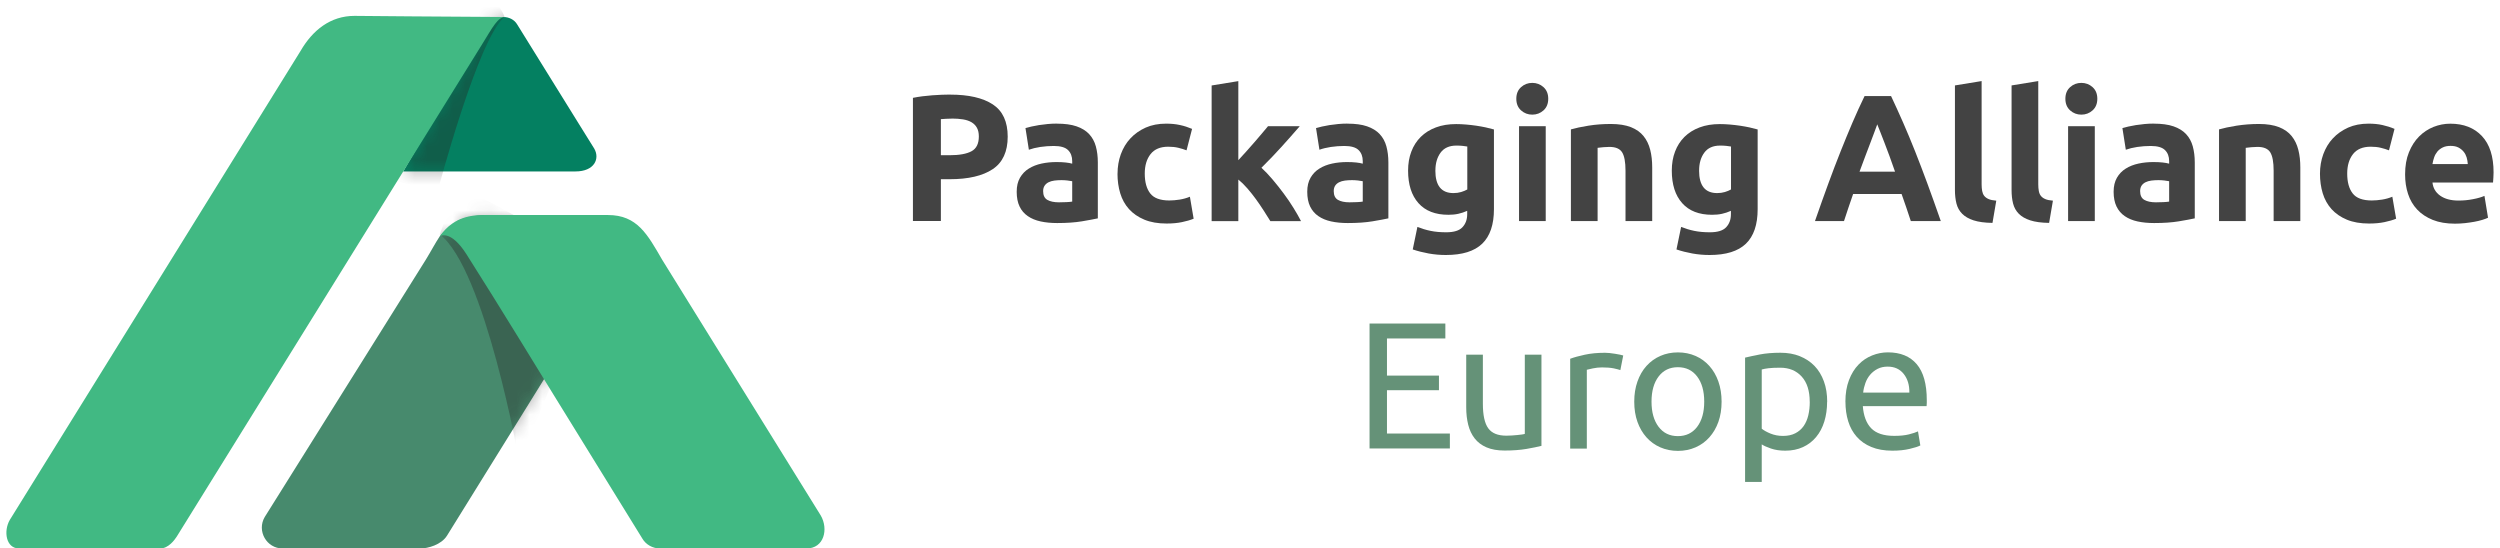
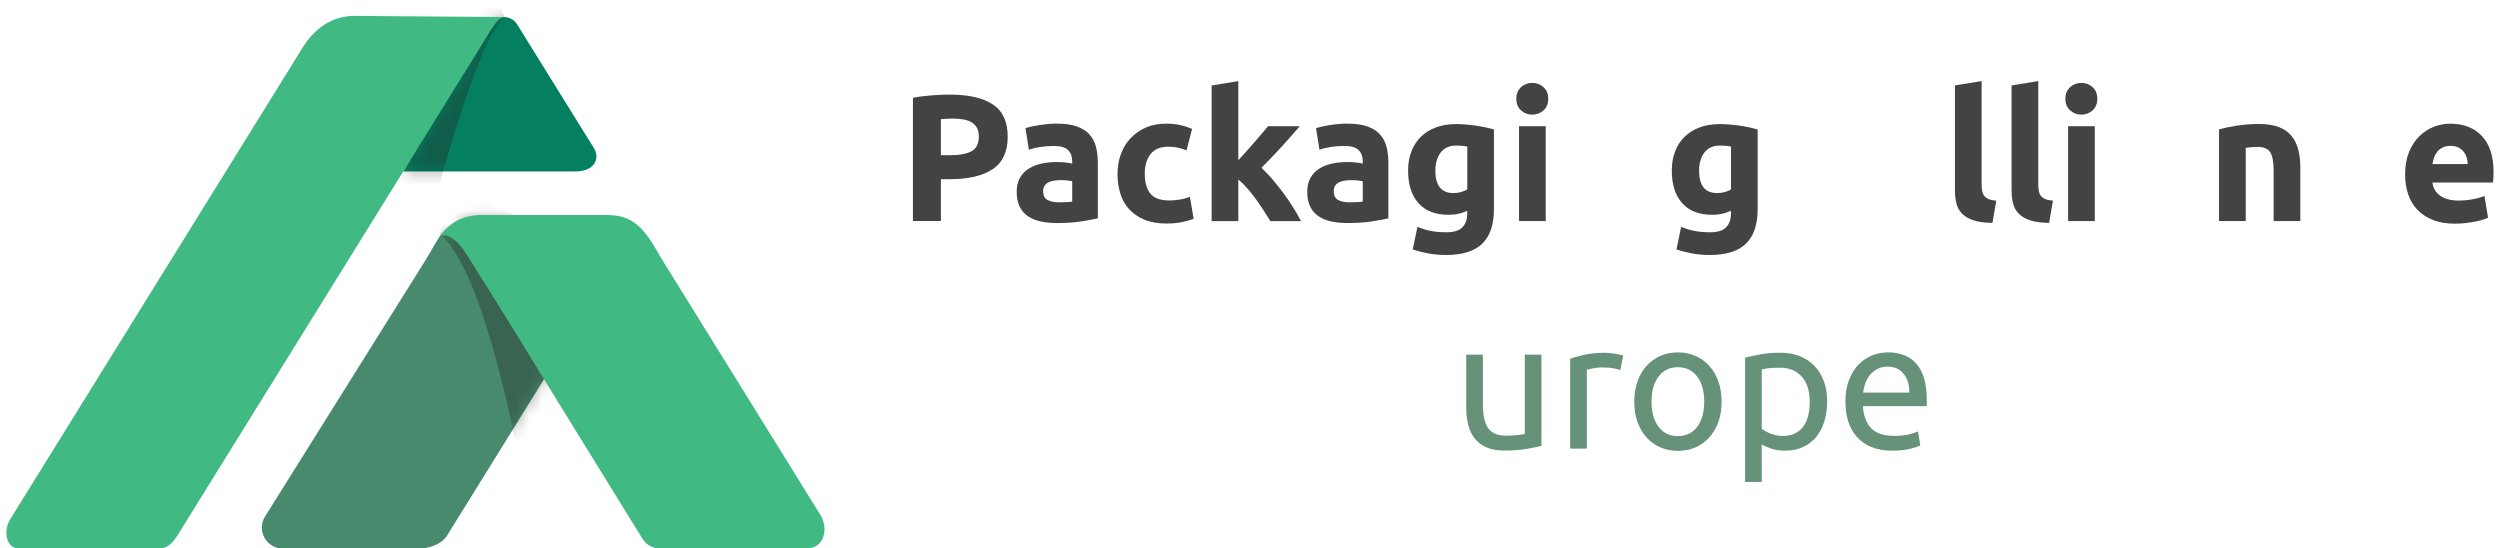
<svg xmlns="http://www.w3.org/2000/svg" width="196" height="43" viewBox="0 0 196 43" fill="none">
  <g clip-path="url(#clip0_3746_107)">
    <path d="M45.119 13.441H31.612L38.35 1.919C38.807 1.138 40.093 1.134 40.549 1.919L45.431 9.789L46.587 11.647C47.048 12.441 46.603 13.441 45.115 13.441H45.119Z" fill="#048061" />
    <mask id="mask0_3746_107" style="mask-type:luminance" maskUnits="userSpaceOnUse" x="31" y="1" width="16" height="13">
      <path d="M45.119 13.441H31.612L38.35 1.919C38.807 1.138 40.093 1.134 40.549 1.919L45.431 9.789L46.587 11.647C47.048 12.441 46.603 13.441 45.115 13.441H45.119Z" fill="white" />
    </mask>
    <g mask="url(#mask0_3746_107)">
      <path opacity="0.37" d="M34.325 14.942C34.325 14.942 37.513 2.896 39.564 1.333C39.374 0.801 38.776 -0.1 38.297 0.008C37.818 0.115 36.509 1.322 36.509 1.322L30.866 14.168L34.325 14.946V14.942Z" fill="#232323" />
    </g>
    <path d="M74.496 7.418C75.945 7.418 77.06 7.674 77.84 8.188C78.616 8.701 79.004 9.544 79.004 10.713C79.004 11.881 78.613 12.743 77.825 13.264C77.037 13.789 75.915 14.05 74.454 14.05H73.765V17.329H71.574V7.671C72.053 7.575 72.555 7.51 73.092 7.471C73.624 7.433 74.093 7.414 74.496 7.414V7.418ZM74.637 9.299C74.477 9.299 74.321 9.303 74.165 9.314C74.009 9.322 73.876 9.333 73.765 9.341V12.169H74.454C75.211 12.169 75.782 12.065 76.166 11.858C76.55 11.651 76.741 11.264 76.741 10.697C76.741 10.425 76.691 10.199 76.592 10.019C76.493 9.839 76.353 9.697 76.17 9.586C75.987 9.479 75.767 9.402 75.504 9.36C75.242 9.318 74.952 9.295 74.633 9.295L74.637 9.299Z" fill="#434343" />
    <path d="M82.855 9.694C83.471 9.694 83.989 9.762 84.4 9.904C84.811 10.046 85.142 10.249 85.389 10.514C85.636 10.778 85.811 11.1 85.914 11.475C86.017 11.851 86.07 12.272 86.07 12.736V17.119C85.769 17.184 85.355 17.264 84.818 17.352C84.286 17.441 83.639 17.487 82.882 17.487C82.406 17.487 81.972 17.445 81.584 17.36C81.196 17.276 80.861 17.138 80.58 16.943C80.298 16.751 80.081 16.498 79.933 16.184C79.785 15.874 79.709 15.491 79.709 15.038C79.709 14.586 79.796 14.238 79.967 13.935C80.142 13.632 80.371 13.395 80.663 13.215C80.953 13.034 81.287 12.904 81.66 12.824C82.033 12.743 82.425 12.705 82.825 12.705C83.095 12.705 83.338 12.716 83.547 12.739C83.757 12.762 83.928 12.793 84.061 12.832V12.632C84.061 12.272 83.955 11.985 83.738 11.77C83.521 11.552 83.148 11.444 82.615 11.444C82.258 11.444 81.908 11.471 81.561 11.521C81.215 11.575 80.915 11.648 80.663 11.739L80.397 10.042C80.519 10.004 80.671 9.966 80.854 9.923C81.036 9.881 81.234 9.843 81.451 9.808C81.668 9.774 81.892 9.747 82.132 9.724C82.372 9.701 82.612 9.69 82.855 9.69V9.694ZM83.022 15.862C83.228 15.862 83.426 15.858 83.612 15.847C83.799 15.839 83.951 15.824 84.061 15.805V14.207C83.978 14.188 83.852 14.169 83.681 14.149C83.513 14.13 83.357 14.123 83.216 14.123C83.019 14.123 82.836 14.134 82.661 14.157C82.486 14.18 82.334 14.226 82.204 14.291C82.075 14.356 81.969 14.448 81.896 14.559C81.82 14.674 81.782 14.812 81.782 14.985C81.782 15.314 81.892 15.544 82.113 15.671C82.334 15.797 82.634 15.862 83.019 15.862H83.022Z" fill="#434343" />
    <path d="M87.615 13.613C87.615 13.077 87.702 12.567 87.873 12.092C88.048 11.617 88.296 11.199 88.627 10.847C88.954 10.494 89.353 10.215 89.821 10.004C90.289 9.797 90.822 9.694 91.423 9.694C91.815 9.694 92.177 9.728 92.504 9.801C92.831 9.87 93.151 9.973 93.459 10.104L93.025 11.786C92.827 11.709 92.614 11.644 92.378 11.586C92.142 11.529 91.884 11.502 91.591 11.502C90.974 11.502 90.51 11.694 90.206 12.081C89.901 12.468 89.749 12.977 89.749 13.609C89.749 14.28 89.894 14.797 90.179 15.165C90.464 15.533 90.963 15.717 91.674 15.717C91.925 15.717 92.199 15.694 92.489 15.648C92.778 15.602 93.044 15.525 93.288 15.422L93.581 17.146C93.337 17.249 93.033 17.337 92.667 17.414C92.302 17.491 91.899 17.525 91.461 17.525C90.788 17.525 90.206 17.425 89.719 17.222C89.232 17.019 88.832 16.743 88.516 16.395C88.201 16.046 87.972 15.632 87.828 15.157C87.683 14.682 87.611 14.165 87.611 13.609L87.615 13.613Z" fill="#434343" />
    <path d="M97.081 12.563C97.287 12.337 97.5 12.103 97.72 11.862C97.941 11.621 98.154 11.375 98.359 11.138C98.565 10.9 98.759 10.671 98.942 10.456C99.124 10.241 99.28 10.054 99.413 9.893H101.902C101.407 10.467 100.92 11.015 100.448 11.536C99.977 12.057 99.459 12.598 98.896 13.153C99.177 13.41 99.467 13.713 99.767 14.069C100.068 14.421 100.357 14.789 100.639 15.168C100.92 15.548 101.179 15.923 101.411 16.303C101.647 16.682 101.841 17.027 102.001 17.337H99.596C99.448 17.092 99.276 16.82 99.082 16.521C98.892 16.222 98.687 15.927 98.474 15.628C98.257 15.329 98.032 15.046 97.793 14.77C97.553 14.494 97.317 14.264 97.085 14.077V17.337H94.992V6.701L97.085 6.36V12.567L97.081 12.563Z" fill="#434343" />
    <path d="M105.634 9.694C106.251 9.694 106.768 9.762 107.179 9.904C107.59 10.046 107.921 10.249 108.168 10.514C108.416 10.778 108.591 11.1 108.693 11.475C108.796 11.851 108.849 12.272 108.849 12.736V17.119C108.549 17.184 108.134 17.264 107.598 17.352C107.065 17.441 106.418 17.487 105.661 17.487C105.185 17.487 104.752 17.445 104.364 17.36C103.975 17.276 103.641 17.138 103.359 16.943C103.078 16.751 102.864 16.498 102.712 16.184C102.564 15.874 102.488 15.491 102.488 15.038C102.488 14.586 102.575 14.238 102.747 13.935C102.922 13.632 103.15 13.395 103.443 13.215C103.732 13.034 104.067 12.904 104.44 12.824C104.813 12.743 105.204 12.705 105.604 12.705C105.874 12.705 106.118 12.716 106.327 12.739C106.536 12.762 106.707 12.793 106.84 12.832V12.632C106.84 12.272 106.734 11.985 106.517 11.77C106.3 11.552 105.927 11.444 105.395 11.444C105.037 11.444 104.687 11.471 104.341 11.521C103.995 11.575 103.694 11.648 103.443 11.739L103.176 10.042C103.298 10.004 103.45 9.966 103.633 9.923C103.816 9.881 104.014 9.843 104.23 9.808C104.447 9.774 104.672 9.747 104.911 9.724C105.151 9.701 105.391 9.69 105.634 9.69V9.694ZM105.802 15.862C106.007 15.862 106.205 15.858 106.392 15.847C106.578 15.839 106.73 15.824 106.84 15.805V14.207C106.757 14.188 106.631 14.169 106.46 14.149C106.293 14.13 106.137 14.123 105.996 14.123C105.798 14.123 105.615 14.134 105.44 14.157C105.265 14.18 105.113 14.226 104.984 14.291C104.854 14.356 104.748 14.448 104.676 14.559C104.603 14.671 104.565 14.812 104.565 14.985C104.565 15.314 104.676 15.544 104.896 15.671C105.117 15.797 105.418 15.862 105.802 15.862Z" fill="#434343" />
    <path d="M117.125 16.398C117.125 17.613 116.817 18.517 116.204 19.107C115.591 19.697 114.644 19.992 113.358 19.992C112.909 19.992 112.46 19.954 112.011 19.874C111.562 19.793 111.144 19.686 110.759 19.556L111.125 17.789C111.452 17.92 111.798 18.027 112.156 18.1C112.517 18.176 112.924 18.211 113.385 18.211C113.982 18.211 114.408 18.081 114.655 17.816C114.903 17.552 115.028 17.215 115.028 16.797V16.529C114.804 16.632 114.572 16.709 114.332 16.762C114.092 16.816 113.834 16.839 113.552 16.839C112.532 16.839 111.749 16.537 111.208 15.927C110.664 15.318 110.394 14.467 110.394 13.376C110.394 12.828 110.478 12.33 110.649 11.885C110.816 11.437 111.064 11.054 111.387 10.732C111.711 10.41 112.106 10.165 112.574 9.989C113.042 9.812 113.571 9.728 114.161 9.728C114.412 9.728 114.674 9.74 114.941 9.763C115.207 9.786 115.473 9.816 115.736 9.854C115.999 9.893 116.25 9.939 116.486 9.989C116.725 10.042 116.938 10.096 117.125 10.149V16.402V16.398ZM112.532 13.372C112.532 14.552 113.004 15.138 113.952 15.138C114.168 15.138 114.366 15.111 114.556 15.054C114.743 14.996 114.903 14.931 115.036 14.854V11.487C114.933 11.467 114.811 11.452 114.671 11.437C114.53 11.421 114.366 11.414 114.18 11.414C113.628 11.414 113.213 11.598 112.943 11.966C112.673 12.333 112.536 12.801 112.536 13.364L112.532 13.372Z" fill="#434343" />
    <path d="M121.382 7.743C121.382 8.13 121.257 8.433 121.01 8.655C120.762 8.877 120.469 8.988 120.131 8.988C119.792 8.988 119.499 8.877 119.252 8.655C119.004 8.433 118.879 8.13 118.879 7.743C118.879 7.356 119.004 7.054 119.252 6.831C119.499 6.609 119.792 6.498 120.131 6.498C120.469 6.498 120.762 6.609 121.01 6.831C121.257 7.054 121.382 7.356 121.382 7.743ZM121.185 17.333H119.092V9.893H121.185V17.333Z" fill="#434343" />
-     <path d="M123.152 10.146C123.51 10.042 123.966 9.946 124.529 9.854C125.092 9.762 125.682 9.72 126.298 9.72C126.915 9.72 127.447 9.805 127.866 9.969C128.281 10.134 128.612 10.368 128.855 10.67C129.099 10.973 129.27 11.329 129.377 11.747C129.483 12.165 129.533 12.624 129.533 13.134V17.333H127.44V13.387C127.44 12.709 127.352 12.226 127.174 11.942C126.995 11.659 126.664 11.517 126.177 11.517C126.028 11.517 125.868 11.525 125.701 11.54C125.534 11.556 125.381 11.571 125.252 11.59V17.333H123.159V10.149L123.152 10.146Z" fill="#434343" />
    <path d="M137.8 16.398C137.8 17.613 137.492 18.517 136.879 19.107C136.267 19.697 135.319 19.992 134.033 19.992C133.584 19.992 133.135 19.954 132.686 19.874C132.237 19.793 131.819 19.686 131.435 19.556L131.8 17.789C132.127 17.92 132.473 18.027 132.831 18.1C133.192 18.176 133.6 18.211 134.06 18.211C134.657 18.211 135.083 18.081 135.331 17.816C135.578 17.552 135.704 17.215 135.704 16.797V16.529C135.479 16.632 135.247 16.709 135.007 16.762C134.768 16.816 134.509 16.839 134.227 16.839C133.208 16.839 132.424 16.537 131.884 15.927C131.339 15.318 131.069 14.467 131.069 13.376C131.069 12.828 131.153 12.33 131.324 11.885C131.492 11.437 131.739 11.054 132.062 10.732C132.386 10.41 132.781 10.165 133.249 9.989C133.717 9.812 134.246 9.728 134.836 9.728C135.087 9.728 135.35 9.74 135.616 9.763C135.882 9.786 136.149 9.816 136.411 9.854C136.674 9.893 136.925 9.939 137.161 9.989C137.401 10.042 137.614 10.096 137.8 10.149V16.402V16.398ZM133.208 13.372C133.208 14.552 133.679 15.138 134.627 15.138C134.844 15.138 135.042 15.111 135.232 15.054C135.418 14.996 135.578 14.931 135.711 14.854V11.487C135.608 11.467 135.487 11.452 135.346 11.437C135.205 11.421 135.042 11.414 134.855 11.414C134.303 11.414 133.889 11.598 133.619 11.966C133.348 12.333 133.211 12.801 133.211 13.364L133.208 13.372Z" fill="#434343" />
-     <path d="M149.808 17.333C149.698 16.992 149.583 16.644 149.458 16.283C149.332 15.923 149.211 15.567 149.085 15.211H145.284C145.162 15.567 145.037 15.927 144.915 16.287C144.793 16.647 144.675 16.996 144.569 17.333H142.293C142.659 16.276 143.009 15.303 143.336 14.406C143.663 13.509 143.987 12.667 144.302 11.873C144.618 11.08 144.926 10.329 145.231 9.617C145.535 8.904 145.855 8.211 146.182 7.532H148.259C148.579 8.211 148.895 8.908 149.207 9.617C149.519 10.329 149.831 11.08 150.147 11.873C150.462 12.667 150.782 13.509 151.113 14.406C151.444 15.303 151.79 16.28 152.159 17.333H149.812H149.808ZM147.175 9.751C147.126 9.893 147.053 10.088 146.962 10.333C146.867 10.578 146.76 10.862 146.642 11.184C146.524 11.506 146.387 11.858 146.239 12.245C146.091 12.632 145.938 13.034 145.786 13.46H148.571C148.423 13.034 148.278 12.628 148.138 12.241C147.997 11.854 147.864 11.498 147.738 11.18C147.613 10.858 147.502 10.575 147.407 10.329C147.312 10.084 147.236 9.893 147.179 9.755L147.175 9.751Z" fill="#434343" />
    <path d="M156.212 17.475C155.603 17.467 155.108 17.398 154.731 17.276C154.351 17.153 154.054 16.981 153.834 16.759C153.613 16.536 153.464 16.268 153.385 15.954C153.305 15.64 153.267 15.283 153.267 14.885V6.697L155.359 6.356V14.46C155.359 14.647 155.374 14.82 155.401 14.969C155.428 15.119 155.481 15.249 155.561 15.352C155.641 15.456 155.755 15.54 155.903 15.605C156.052 15.67 156.253 15.713 156.508 15.732L156.212 17.471V17.475Z" fill="#434343" />
    <path d="M160.652 17.475C160.043 17.467 159.549 17.398 159.172 17.276C158.791 17.153 158.495 16.981 158.274 16.759C158.053 16.536 157.905 16.268 157.825 15.954C157.745 15.64 157.707 15.283 157.707 14.885V6.697L159.8 6.356V14.46C159.8 14.647 159.815 14.82 159.842 14.969C159.868 15.119 159.921 15.249 160.001 15.352C160.081 15.456 160.195 15.54 160.344 15.605C160.492 15.67 160.694 15.713 160.949 15.732L160.652 17.471V17.475Z" fill="#434343" />
    <path d="M164.43 7.743C164.43 8.13 164.304 8.433 164.057 8.655C163.81 8.877 163.517 8.988 163.178 8.988C162.839 8.988 162.546 8.877 162.299 8.655C162.052 8.433 161.926 8.13 161.926 7.743C161.926 7.356 162.052 7.054 162.299 6.831C162.546 6.609 162.839 6.498 163.178 6.498C163.517 6.498 163.81 6.609 164.057 6.831C164.304 7.054 164.43 7.356 164.43 7.743ZM164.232 17.333H162.139V9.893H164.232V17.333Z" fill="#434343" />
-     <path d="M168.855 9.694C169.471 9.694 169.989 9.762 170.4 9.904C170.811 10.046 171.142 10.249 171.389 10.514C171.636 10.778 171.811 11.1 171.914 11.475C172.017 11.851 172.07 12.272 172.07 12.736V17.119C171.77 17.184 171.355 17.264 170.818 17.352C170.286 17.441 169.639 17.487 168.882 17.487C168.406 17.487 167.972 17.445 167.584 17.36C167.196 17.276 166.861 17.138 166.58 16.943C166.298 16.751 166.085 16.498 165.933 16.184C165.785 15.874 165.708 15.491 165.708 15.038C165.708 14.586 165.796 14.238 165.967 13.935C166.142 13.632 166.371 13.395 166.664 13.215C166.953 13.034 167.287 12.904 167.66 12.824C168.033 12.743 168.425 12.705 168.825 12.705C169.095 12.705 169.338 12.716 169.548 12.739C169.757 12.762 169.928 12.793 170.061 12.832V12.632C170.061 12.272 169.955 11.985 169.738 11.77C169.521 11.552 169.148 11.444 168.615 11.444C168.258 11.444 167.908 11.471 167.561 11.521C167.215 11.575 166.915 11.648 166.664 11.739L166.397 10.042C166.519 10.004 166.671 9.966 166.854 9.923C167.036 9.881 167.234 9.843 167.451 9.808C167.668 9.774 167.892 9.747 168.132 9.724C168.372 9.701 168.612 9.69 168.855 9.69V9.694ZM169.022 15.862C169.228 15.862 169.426 15.858 169.612 15.847C169.799 15.839 169.951 15.824 170.061 15.805V14.207C169.977 14.188 169.852 14.169 169.681 14.149C169.513 14.13 169.357 14.123 169.217 14.123C169.019 14.123 168.836 14.134 168.661 14.157C168.486 14.18 168.334 14.226 168.204 14.291C168.075 14.356 167.969 14.448 167.896 14.559C167.824 14.671 167.786 14.812 167.786 14.985C167.786 15.314 167.896 15.544 168.117 15.671C168.338 15.797 168.638 15.862 169.022 15.862Z" fill="#434343" />
    <path d="M173.965 10.146C174.322 10.042 174.779 9.946 175.342 9.854C175.905 9.766 176.495 9.72 177.111 9.72C177.728 9.72 178.26 9.805 178.679 9.969C179.094 10.134 179.425 10.368 179.668 10.67C179.912 10.973 180.083 11.329 180.189 11.747C180.296 12.165 180.345 12.624 180.345 13.134V17.333H178.253V13.387C178.253 12.709 178.165 12.226 177.987 11.942C177.808 11.659 177.477 11.517 176.99 11.517C176.841 11.517 176.681 11.525 176.514 11.54C176.347 11.556 176.194 11.571 176.065 11.59V17.333H173.972V10.149L173.965 10.146Z" fill="#434343" />
-     <path d="M181.886 13.613C181.886 13.077 181.974 12.567 182.145 12.092C182.32 11.617 182.567 11.199 182.898 10.847C183.226 10.494 183.625 10.215 184.093 10.004C184.561 9.797 185.094 9.694 185.695 9.694C186.087 9.694 186.448 9.728 186.775 9.801C187.103 9.874 187.422 9.973 187.73 10.104L187.297 11.786C187.099 11.709 186.886 11.644 186.65 11.586C186.414 11.529 186.155 11.502 185.862 11.502C185.246 11.502 184.782 11.694 184.477 12.081C184.173 12.468 184.021 12.977 184.021 13.609C184.021 14.28 184.165 14.797 184.451 15.165C184.736 15.533 185.234 15.717 185.946 15.717C186.197 15.717 186.471 15.694 186.76 15.648C187.049 15.602 187.316 15.525 187.559 15.422L187.856 17.146C187.612 17.249 187.308 17.337 186.943 17.414C186.578 17.491 186.174 17.525 185.737 17.525C185.063 17.525 184.481 17.425 183.994 17.222C183.507 17.019 183.108 16.743 182.792 16.395C182.48 16.046 182.248 15.632 182.103 15.157C181.959 14.682 181.886 14.165 181.886 13.609V13.613Z" fill="#434343" />
    <path d="M188.56 13.67C188.56 13.011 188.659 12.433 188.861 11.939C189.062 11.444 189.325 11.031 189.656 10.701C189.983 10.372 190.36 10.123 190.786 9.95C191.212 9.782 191.65 9.697 192.099 9.697C193.149 9.697 193.974 10.019 194.583 10.667C195.192 11.314 195.496 12.264 195.496 13.517C195.496 13.64 195.492 13.774 195.481 13.919C195.473 14.065 195.462 14.195 195.454 14.31H190.706C190.752 14.743 190.953 15.088 191.311 15.341C191.669 15.594 192.144 15.724 192.745 15.724C193.13 15.724 193.506 15.69 193.875 15.617C194.244 15.548 194.549 15.46 194.781 15.356L195.062 17.069C194.952 17.126 194.8 17.18 194.614 17.238C194.427 17.295 194.218 17.345 193.99 17.387C193.761 17.429 193.514 17.463 193.251 17.494C192.989 17.521 192.726 17.536 192.464 17.536C191.798 17.536 191.22 17.437 190.729 17.241C190.238 17.042 189.831 16.774 189.507 16.429C189.184 16.084 188.944 15.678 188.792 15.207C188.636 14.736 188.56 14.226 188.56 13.678V13.67ZM193.476 12.866C193.464 12.686 193.434 12.513 193.385 12.341C193.331 12.172 193.255 12.019 193.145 11.889C193.038 11.759 192.901 11.648 192.738 11.563C192.574 11.479 192.369 11.437 192.125 11.437C191.882 11.437 191.691 11.475 191.52 11.556C191.353 11.636 191.212 11.743 191.098 11.873C190.988 12.008 190.9 12.157 190.839 12.333C190.778 12.509 190.733 12.686 190.706 12.862H193.472L193.476 12.866Z" fill="#434343" />
-     <path d="M107.373 35.165V25.364H113.316V26.536H108.739V29.448H112.814V30.594H108.739V33.989H113.67V35.161H107.377L107.373 35.165Z" fill="#659278" />
    <path d="M120.857 34.954C120.557 35.031 120.161 35.111 119.67 35.196C119.179 35.28 118.609 35.322 117.962 35.322C117.399 35.322 116.927 35.238 116.543 35.073C116.158 34.908 115.85 34.674 115.614 34.372C115.378 34.069 115.211 33.713 115.108 33.303C115.005 32.893 114.952 32.437 114.952 31.939V27.808H116.257V31.655C116.257 32.552 116.398 33.192 116.68 33.579C116.961 33.966 117.433 34.157 118.099 34.157C118.239 34.157 118.384 34.153 118.532 34.142C118.681 34.134 118.822 34.123 118.955 34.107C119.084 34.092 119.206 34.081 119.312 34.065C119.419 34.05 119.499 34.035 119.545 34.015V27.805H120.85V34.946L120.857 34.954Z" fill="#659278" />
    <path d="M125.8 27.655C125.91 27.655 126.039 27.663 126.188 27.678C126.332 27.694 126.477 27.713 126.618 27.736C126.758 27.759 126.888 27.782 127.002 27.805C127.12 27.828 127.207 27.851 127.261 27.87L127.036 29.015C126.933 28.977 126.762 28.935 126.523 28.881C126.283 28.831 125.978 28.805 125.602 28.805C125.358 28.805 125.119 28.831 124.879 28.881C124.639 28.935 124.483 28.97 124.407 28.989V35.169H123.102V28.127C123.41 28.012 123.795 27.908 124.255 27.808C124.715 27.709 125.229 27.659 125.8 27.659V27.655Z" fill="#659278" />
    <path d="M134.973 31.491C134.973 32.077 134.889 32.602 134.722 33.073C134.555 33.544 134.315 33.95 134.014 34.287C133.71 34.628 133.349 34.889 132.926 35.073C132.504 35.257 132.047 35.349 131.549 35.349C131.05 35.349 130.594 35.257 130.171 35.073C129.749 34.889 129.388 34.628 129.083 34.287C128.779 33.946 128.543 33.544 128.376 33.073C128.208 32.602 128.125 32.073 128.125 31.491C128.125 30.908 128.208 30.391 128.376 29.912C128.543 29.437 128.779 29.027 129.083 28.69C129.388 28.353 129.749 28.088 130.171 27.904C130.594 27.72 131.05 27.628 131.549 27.628C132.047 27.628 132.504 27.72 132.926 27.904C133.349 28.088 133.71 28.349 134.014 28.69C134.319 29.031 134.555 29.437 134.722 29.912C134.889 30.387 134.973 30.916 134.973 31.491ZM133.611 31.491C133.611 30.659 133.425 30.004 133.056 29.517C132.686 29.031 132.184 28.789 131.545 28.789C130.906 28.789 130.404 29.031 130.035 29.517C129.665 30.004 129.479 30.659 129.479 31.491C129.479 32.322 129.665 32.977 130.035 33.464C130.404 33.95 130.906 34.192 131.545 34.192C132.184 34.192 132.686 33.95 133.056 33.464C133.425 32.977 133.611 32.322 133.611 31.491Z" fill="#659278" />
    <path d="M143.245 31.502C143.245 32.058 143.172 32.571 143.028 33.042C142.883 33.514 142.67 33.92 142.388 34.257C142.107 34.598 141.765 34.862 141.357 35.05C140.95 35.238 140.486 35.333 139.961 35.333C139.539 35.333 139.166 35.276 138.842 35.165C138.519 35.054 138.279 34.943 138.12 34.839V37.782H136.814V28.038C137.123 27.962 137.511 27.881 137.975 27.789C138.439 27.701 138.976 27.655 139.584 27.655C140.147 27.655 140.654 27.743 141.102 27.924C141.551 28.104 141.936 28.356 142.255 28.686C142.575 29.015 142.818 29.418 142.993 29.897C143.168 30.372 143.252 30.908 143.252 31.502H143.245ZM141.882 31.502C141.882 30.644 141.673 29.985 141.251 29.521C140.829 29.058 140.269 28.828 139.565 28.828C139.173 28.828 138.865 28.843 138.645 28.87C138.424 28.897 138.249 28.931 138.12 28.969V33.609C138.279 33.74 138.508 33.87 138.808 33.992C139.109 34.115 139.436 34.176 139.79 34.176C140.163 34.176 140.486 34.107 140.752 33.969C141.019 33.831 141.236 33.644 141.407 33.402C141.574 33.161 141.696 32.877 141.772 32.556C141.848 32.23 141.886 31.878 141.886 31.502H141.882Z" fill="#659278" />
    <path d="M144.679 31.502C144.679 30.851 144.774 30.284 144.961 29.797C145.147 29.31 145.395 28.908 145.707 28.586C146.015 28.264 146.372 28.027 146.776 27.866C147.179 27.705 147.59 27.625 148.012 27.625C148.994 27.625 149.747 27.935 150.272 28.552C150.797 29.169 151.06 30.111 151.06 31.372V31.59C151.06 31.678 151.056 31.762 151.045 31.839H146.045C146.102 32.602 146.323 33.184 146.703 33.578C147.088 33.973 147.685 34.172 148.503 34.172C148.963 34.172 149.348 34.134 149.663 34.054C149.975 33.973 150.215 33.897 150.371 33.82L150.554 34.923C150.394 35.008 150.116 35.1 149.717 35.192C149.317 35.287 148.868 35.333 148.362 35.333C147.727 35.333 147.175 35.237 146.711 35.042C146.247 34.851 145.866 34.582 145.566 34.241C145.265 33.9 145.044 33.498 144.9 33.031C144.755 32.563 144.683 32.054 144.683 31.494L144.679 31.502ZM149.694 30.782C149.702 30.188 149.557 29.701 149.253 29.318C148.948 28.935 148.53 28.743 147.997 28.743C147.696 28.743 147.434 28.801 147.202 28.919C146.973 29.038 146.779 29.192 146.62 29.379C146.46 29.567 146.334 29.785 146.247 30.031C146.159 30.276 146.098 30.525 146.072 30.782H149.694Z" fill="#659278" />
    <path d="M47.017 18.935L42.851 29.41L35.047 41.992C34.602 42.713 33.541 43 32.962 43H22.157C20.901 43 20.117 41.628 20.753 40.536L33.381 20.364C33.78 19.716 34.119 19.065 34.477 18.525C34.492 18.502 34.519 18.479 34.534 18.46C34.872 17.962 35.637 18.249 36.086 18.061C36.162 18.031 35.824 17.314 35.9 17.287C36.63 17.011 37.414 16.858 38.217 16.858L45.67 17.578C46.915 17.59 47.649 17.847 47.017 18.935Z" fill="#478A6D" />
    <mask id="mask1_3746_107" style="mask-type:luminance" maskUnits="userSpaceOnUse" x="20" y="16" width="28" height="27">
      <path d="M47.017 18.935L42.851 29.41L35.047 41.992C34.602 42.713 33.541 43 32.962 43H22.157C20.901 43 20.117 41.628 20.753 40.536L33.381 20.364C33.78 19.716 34.119 19.065 34.477 18.525C34.492 18.502 34.519 18.479 34.534 18.46C34.872 17.962 35.637 18.249 36.086 18.061C36.162 18.031 35.824 17.314 35.9 17.287C36.63 17.011 37.414 16.858 38.217 16.858L45.67 17.578C46.915 17.59 47.649 17.847 47.017 18.935Z" fill="white" />
    </mask>
    <g mask="url(#mask1_3746_107)">
      <path opacity="0.37" d="M34.477 18.375C38.03 21.08 40.716 36.211 40.716 36.211L43.6 29.245L41.85 17.697L35.907 14.506L34.473 18.372L34.477 18.375Z" fill="#232323" />
    </g>
    <path d="M39.621 1.333C39.02 1.333 38.659 2.08 37.738 3.567C33.005 11.203 13.859 42.065 13.859 42.065C13.699 42.314 13.212 43 12.558 43H1.489C0.47 43 0.257 41.644 0.77 40.758L23.565 3.992C24.512 2.36 25.913 1.245 27.792 1.245C27.792 1.245 35.854 1.318 39.621 1.333Z" fill="#41B983" />
    <path d="M63.226 43H51.736C51.18 43 50.632 42.701 50.355 42.215L43.392 30.935C43.392 30.935 38.83 23.471 36.57 19.931C35.295 17.935 34.477 18.525 34.477 18.525C35.683 16.801 37.331 16.858 38.217 16.858H47.664C49.955 16.858 50.762 18.375 51.914 20.364L64.349 40.417C64.961 41.471 64.619 43 63.226 43Z" fill="#41B983" />
  </g>
  <defs>
    <clipPath id="clip0_3746_107">
      <rect width="195" height="43" fill="white" transform="translate(0.5)" />
    </clipPath>
  </defs>
</svg>